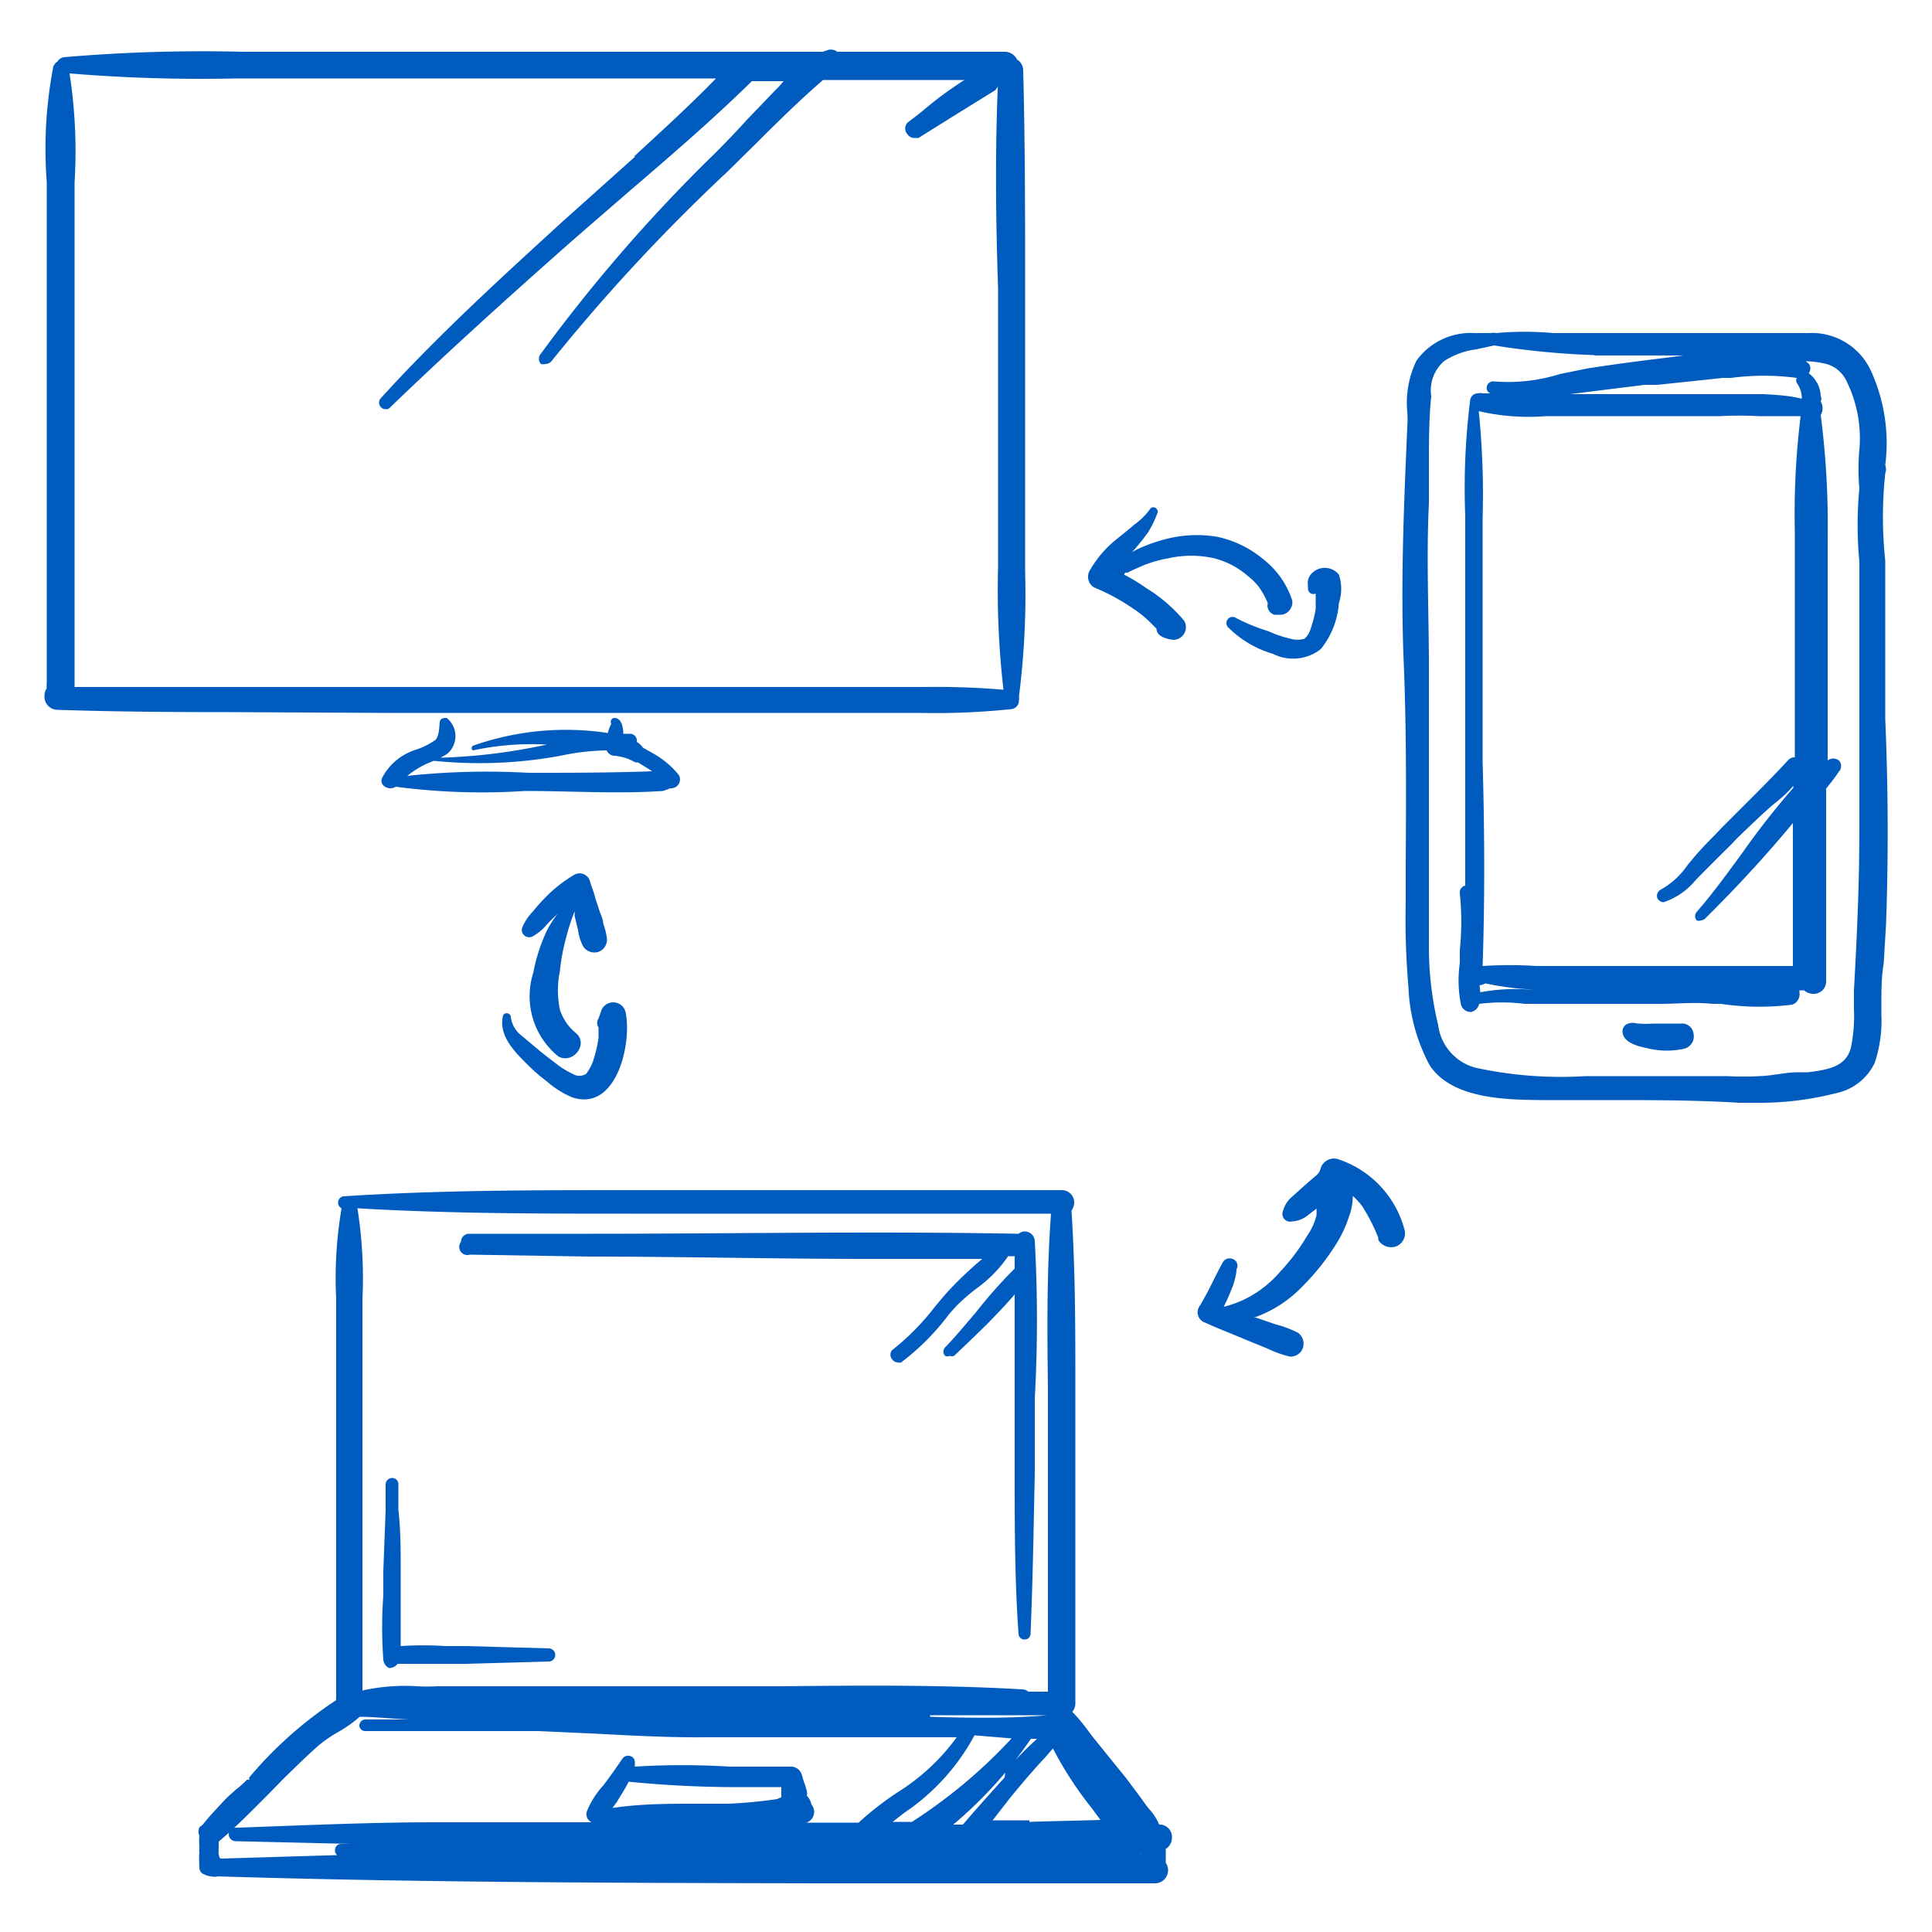
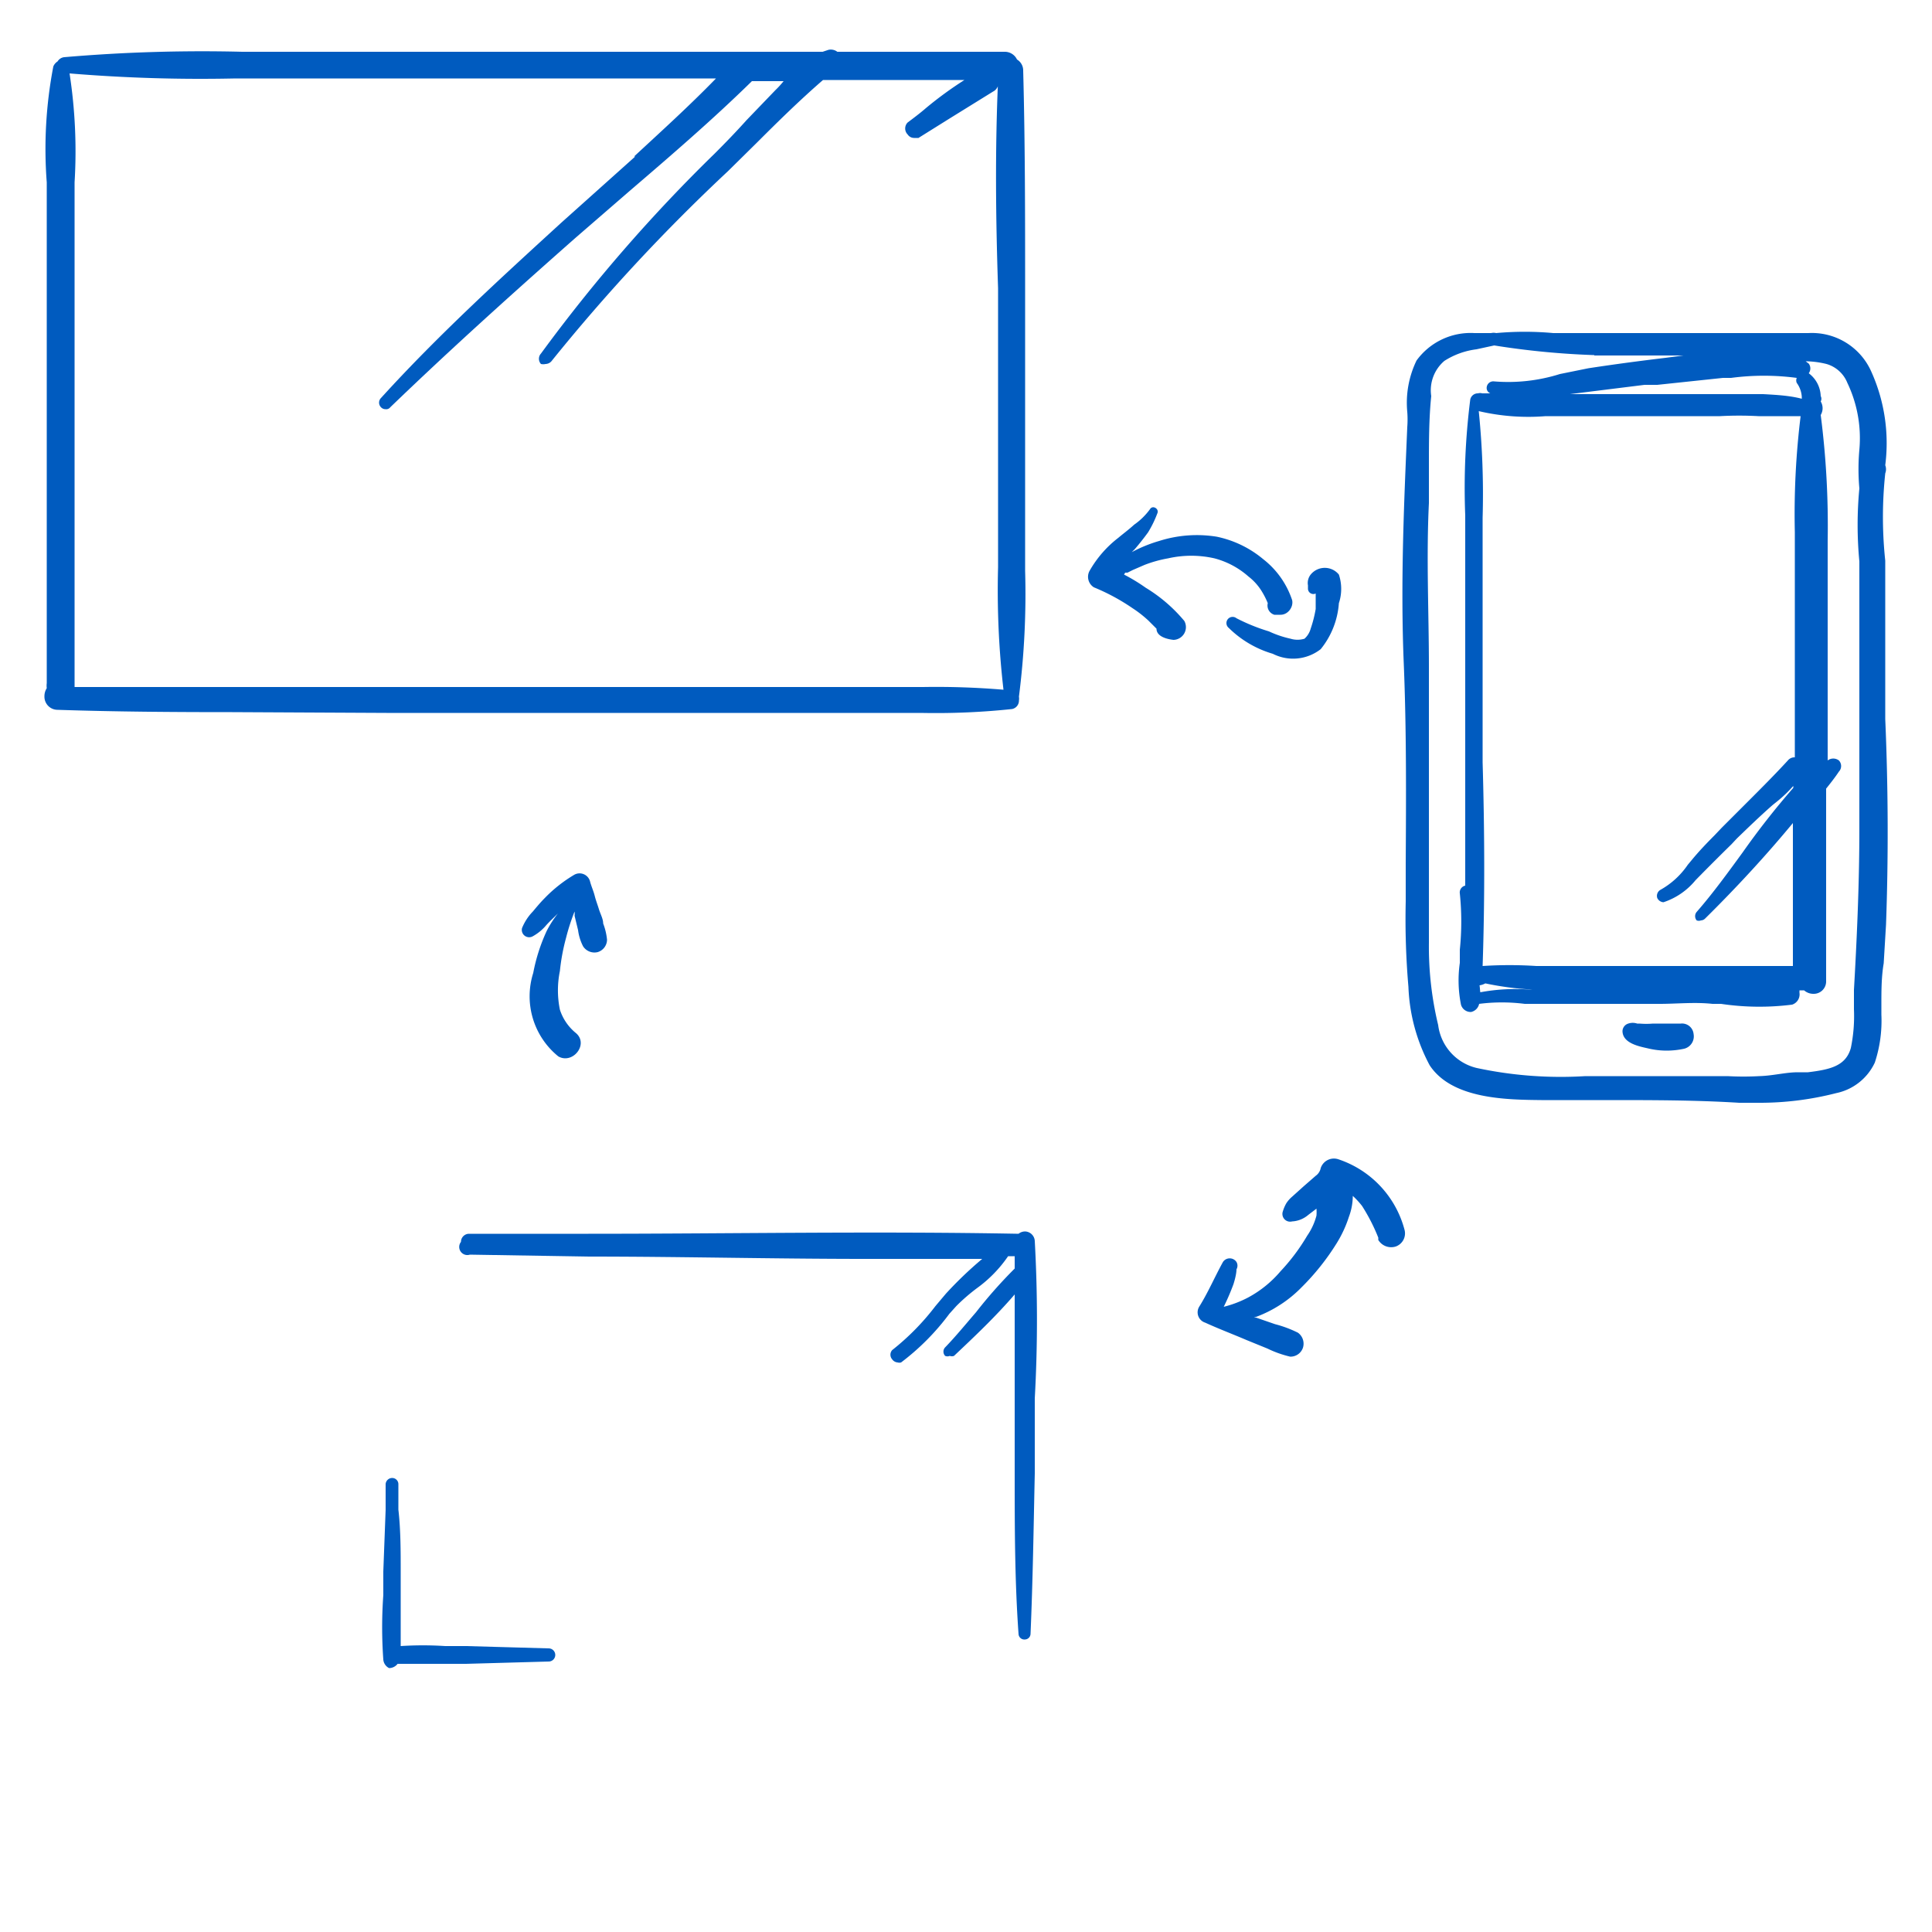
<svg xmlns="http://www.w3.org/2000/svg" viewBox="0 0 50 50">
  <defs>
    <style>.cls-1{fill:#005bbf;}</style>
  </defs>
  <g id="Ebene_2" data-name="Ebene 2">
    <path class="cls-1" d="M29.12,14.82h.06l.14-.07.3-.13a3.25,3.25,0,0,1,.61-.17,2.7,2.7,0,0,1,1.2,0,2.15,2.15,0,0,1,.88.47,1.42,1.42,0,0,1,.33.36,2.06,2.06,0,0,1,.17.33.25.25,0,0,0,.17.3l.16,0c.2,0,.34-.21.3-.38a2.23,2.23,0,0,0-.75-1.06,2.74,2.74,0,0,0-1.2-.58A3.22,3.22,0,0,0,30,14a3.65,3.65,0,0,0-.71.29h0l.08-.08c.12-.14.23-.28.34-.43a2.78,2.78,0,0,0,.24-.49c.06-.12-.12-.23-.19-.11a1.73,1.73,0,0,1-.41.4c-.13.12-.28.23-.41.34a2.86,2.86,0,0,0-.74.85.32.32,0,0,0,.11.43,5.36,5.36,0,0,1,1,.54,3,3,0,0,1,.41.32l.21.21c0,.2.26.27.44.29a.33.33,0,0,0,.28-.49,4,4,0,0,0-1-.86,4.65,4.65,0,0,0-.56-.34l0,0Z" />
    <path class="cls-1" d="M32.84,16.34A4.92,4.92,0,0,1,32,16a.16.16,0,0,0-.2.25,2.7,2.7,0,0,0,1.14.67,1.16,1.16,0,0,0,1.24-.12,2.12,2.12,0,0,0,.47-1.19,1.17,1.17,0,0,0,0-.74.47.47,0,0,0-.73,0,.35.35,0,0,0-.07.28v.09a.14.14,0,0,0,.2.12h0c0,.14,0,.27,0,.4a3.18,3.18,0,0,1-.13.51.54.54,0,0,1-.16.26.62.62,0,0,1-.36,0A2.66,2.66,0,0,1,32.84,16.34ZM34,15.14Z" />
    <path class="cls-1" d="M14.65,24.27a5.39,5.39,0,0,1,.22-.68.52.52,0,0,1,0,.11l.09.37a1.28,1.28,0,0,0,.13.42.35.35,0,0,0,.38.15.34.34,0,0,0,.24-.32,1.6,1.6,0,0,0-.1-.42c0-.12-.07-.24-.11-.37s-.08-.23-.11-.35-.09-.25-.12-.37a.28.28,0,0,0-.41-.17,3.65,3.65,0,0,0-.76.6c-.11.11-.21.23-.31.35a1.33,1.33,0,0,0-.28.43.19.19,0,0,0,.28.21,1.23,1.23,0,0,0,.35-.29c.1-.11.2-.2.3-.3a2.66,2.66,0,0,0-.29.45,4.62,4.62,0,0,0-.35,1.09,2,2,0,0,0,.65,2.16c.37.21.79-.31.46-.6a1.29,1.29,0,0,1-.42-.61,2.49,2.49,0,0,1,0-1A5.28,5.28,0,0,1,14.65,24.27Z" />
-     <path class="cls-1" d="M13.22,26.32c0-.11-.19-.15-.21,0-.09.48.28.87.59,1.18s.38.35.58.51a2.38,2.38,0,0,0,.63.39c1.15.38,1.55-1.4,1.38-2.21a.33.33,0,0,0-.64,0l-.06.17a.2.2,0,0,0,0,.23v.27a3.13,3.13,0,0,1-.12.53,1.16,1.16,0,0,1-.2.4.32.32,0,0,1-.35,0,2.08,2.08,0,0,1-.46-.29c-.16-.12-.32-.24-.47-.37l-.43-.36A.71.71,0,0,1,13.22,26.32Z" />
    <path class="cls-1" d="M34.63,30a.36.36,0,0,0-.45.23.32.32,0,0,1-.13.2l-.31.27-.3.27a.8.8,0,0,0-.15.17,1,1,0,0,0-.09.21.2.2,0,0,0,.24.26h0a.7.7,0,0,0,.42-.17l.21-.16a1.16,1.16,0,0,1,0,.18,1.64,1.64,0,0,1-.24.52,5.14,5.14,0,0,1-.69.92,2.89,2.89,0,0,1-.84.68,2.82,2.82,0,0,1-.63.24,6,6,0,0,0,.25-.58s0,0,0,0S32,33,32,32.85h0a.19.19,0,0,0,0-.19.21.21,0,0,0-.35,0c-.21.38-.38.78-.61,1.15a.28.28,0,0,0,.15.42c.35.16.72.3,1.07.45l.54.22a2.78,2.78,0,0,0,.59.21.34.34,0,0,0,.33-.23.35.35,0,0,0-.13-.39,3,3,0,0,0-.59-.22l-.55-.19,0,0,.06,0a3.2,3.2,0,0,0,1.17-.76,6.24,6.24,0,0,0,.91-1.14,3.08,3.08,0,0,0,.32-.69,1.55,1.55,0,0,0,.1-.54,2.05,2.05,0,0,1,.24.26,4.85,4.85,0,0,1,.42.82l0,.06a.39.39,0,0,0,.45.17.36.36,0,0,0,.23-.43A2.63,2.63,0,0,0,34.63,30Zm1.21,1.58Z" />
-     <path class="cls-1" d="M30,47.22a1.36,1.36,0,0,0-.24-.38l-.06-.07-.24-.33L29.13,46l-.39-.48-.46-.57-.12-.16a4.63,4.63,0,0,0-.41-.49.33.33,0,0,0,.08-.22c0-1.68,0-3.38,0-5,0-.49,0-1,0-1.45s0-1.14,0-1.7c0-1.51,0-3.07-.1-4.6a.37.37,0,0,0,.07-.2.32.32,0,0,0-.32-.33c-2.16,0-4.35,0-6.47,0l-2.83,0H16.33c-2.44,0-5,0-7.43.16a.16.16,0,0,0-.15.16.16.16,0,0,0,.09.15,10.71,10.71,0,0,0-.14,2.34v10.3a.24.24,0,0,0,0,.09,10.4,10.4,0,0,0-2.25,2l0,.06-.06,0a2.26,2.26,0,0,1-.28.25c-.11.1-.22.19-.32.3l-.12.13c-.14.15-.29.31-.42.48l-.09.07,0,0a.28.28,0,0,0,0,.22,1.07,1.07,0,0,0,0,.25.22.22,0,0,0,0,.08.34.34,0,0,0,0,.1,1.87,1.87,0,0,0,0,.34h0a.13.13,0,0,0,0,.06.18.18,0,0,0,.13.17.41.41,0,0,0,.18.05.29.29,0,0,0,.16,0c5.21.16,10.49.17,15.61.18h7.36c.43,0,.87,0,1.31,0a.34.34,0,0,0,.32-.34.35.35,0,0,0-.06-.19c0-.12,0-.24,0-.36a.34.34,0,0,0,.16-.29A.32.32,0,0,0,30,47.22ZM26.84,45a9.27,9.27,0,0,0-.82.84L26,46c-.38.42-.74.82-1.08,1.22h-.25A11,11,0,0,0,26.68,45Zm-.2,2.11h-.95v0l.45-.58c.28-.34.59-.71.91-1.05l.07-.08.13-.15a9.44,9.44,0,0,0,1,1.54l.23.31C27.84,47.12,27.24,47.13,26.64,47.15Zm-2.57-2.72-.87,0,3.9,0,0,0C26.11,44.48,25.07,44.46,24.07,44.43Zm-6,0h2.74l-1,0-1.5,0c-.73,0-1.47,0-2.19,0Zm8.11.6a13.27,13.27,0,0,1-2.58,2.16H23.1l.31-.24a5.62,5.62,0,0,0,1.81-2Zm-6.07,1.57h0a12.1,12.1,0,0,1-1.26.12l-.82,0c-.71,0-1.45,0-2.18.11l.11-.15c.11-.18.22-.35.31-.53a28.48,28.48,0,0,0,3.06.14h.89c0,.07,0,.13,0,.2s0,0,0,.06Zm.43.6h0Zm-4.91,0,.1,0h-.15Zm10.61.78h.27l1.36,0,.84,0,.16,0c-.77,0-1.55,0-2.31,0Zm3.29,0a.17.17,0,0,1,0,.07h0ZM16.33,31.41c.63,0,1.25,0,1.87,0H21l3.5,0,2.7,0c-.11,1.49-.1,3-.08,4.47,0,.56,0,1.13,0,1.7s0,1,0,1.45c0,1.55,0,3.16,0,4.75h-.51a.23.23,0,0,0-.16-.06c-2.06-.12-4.17-.1-6.21-.08l-2.46,0H11.31a4.34,4.34,0,0,1-.51,0,5.12,5.12,0,0,0-1.42.11V33.63a11.57,11.57,0,0,0-.13-2.36C11.61,31.41,14,31.41,16.33,31.41ZM5.66,48a.45.45,0,0,1,0-.11.22.22,0,0,1,0-.08c0-.05,0-.1,0-.15l0,0c.44-.37.85-.79,1.25-1.19L7.37,46c.29-.28.58-.57.89-.84a3.39,3.39,0,0,1,.5-.34,3.44,3.44,0,0,0,.55-.39l0,0c.43,0,.87.06,1.32.07l-.47,0-.72,0a.16.16,0,0,0-.14.16.15.15,0,0,0,.15.14h1.24c1.06,0,2.16,0,3.24,0l1.33.06c1,.05,2,.11,3,.1h1.87c1.52,0,3.08,0,4.63,0a5.44,5.44,0,0,1-1.54,1.43,8.28,8.28,0,0,0-1,.78H20.87a.3.3,0,0,0,.18-.17A.3.3,0,0,0,21,46.7a.47.47,0,0,0-.12-.23.24.24,0,0,0,0-.12,1.83,1.83,0,0,0-.08-.25l-.05-.17a.29.29,0,0,0-.29-.21c-.52,0-1.06,0-1.58,0a20,20,0,0,0-2.45,0s0-.07,0-.11a.16.16,0,0,0-.11-.16.18.18,0,0,0-.21.06c-.17.25-.33.48-.5.7a2.24,2.24,0,0,0-.41.64.23.23,0,0,0,.11.31l-4,0c-1.72,0-3.47.08-5.16.14H6.09a.18.18,0,0,0-.17.17.18.18,0,0,0,.17.18l3,.07-.27,0a.16.16,0,0,0-.15.17.14.14,0,0,0,.06.12l-3,.09C5.67,48.11,5.67,48,5.66,48Zm5.92.05c.61,0,1.24-.09,1.86-.11,1.23,0,2.49,0,3.7,0l1,0,1.13,0,1.66,0H18l-6.85,0Z" />
    <path class="cls-1" d="M10.07,43.17a.28.28,0,0,0,.22-.11l.52,0,.71,0,.54,0L14.2,43a.17.17,0,0,0,0-.34l-2.14-.06-.54,0a8.83,8.83,0,0,0-1.15,0c0-.44,0-.89,0-1.32l0-.61c0-.53,0-1.08-.06-1.6l0-.66a.16.16,0,0,0-.16-.16.17.17,0,0,0-.17.16h0l0,.67-.06,1.59c0,.2,0,.4,0,.61a11.64,11.64,0,0,0,0,1.67A.27.27,0,0,0,10.07,43.17Z" />
    <path class="cls-1" d="M12.16,32.47l3.09.05c2.36,0,4.76.06,7.17.06,1,0,2,0,3,0l0,0a9.94,9.94,0,0,0-.94.9l-.27.32a6.36,6.36,0,0,1-1.12,1.14.18.18,0,0,0,0,.24.19.19,0,0,0,.14.08.16.16,0,0,0,.09,0h0A6.22,6.22,0,0,0,24.57,34l.18-.2a4.86,4.86,0,0,1,.53-.46,3.36,3.36,0,0,0,.81-.83h.17c0,.1,0,.21,0,.32a12.21,12.21,0,0,0-1,1.13c-.26.3-.52.62-.8.91a.16.16,0,0,0,0,.22.15.15,0,0,0,.12,0,.15.15,0,0,0,.11,0h0c.54-.51,1.06-1,1.57-1.59,0,.9,0,1.81,0,2.69,0,.35,0,.69,0,1s0,.62,0,.93c0,1.36,0,2.78.1,4.17a.15.15,0,0,0,.16.14h0a.15.15,0,0,0,.15-.14h0c.06-1.39.08-2.8.11-4.16,0-.32,0-.63,0-.94s0-.69,0-1a36.87,36.87,0,0,0,0-4.07.26.26,0,0,0-.25-.25.27.27,0,0,0-.17.06c-3.71-.07-7.48,0-11.13,0l-3.09,0a.21.21,0,0,0-.21.21A.21.21,0,0,0,12.16,32.47Z" />
    <path class="cls-1" d="M48.79,18.61c0-.63,0-1.28,0-1.91,0-.42,0-.86,0-1.29s0-.61,0-.9a10.69,10.69,0,0,1,0-2.26.29.29,0,0,0,0-.21,4.5,4.5,0,0,0-.36-2.42,1.68,1.68,0,0,0-1.63-1c-.8,0-1.62,0-2.41,0H42.59l-1,0-1.09,0h-.3a8.14,8.14,0,0,0-1.48,0,.28.28,0,0,0-.13,0l-.43,0a1.73,1.73,0,0,0-1.5.71,2.51,2.51,0,0,0-.24,1.33,2.54,2.54,0,0,1,0,.39c-.08,1.89-.18,4-.09,6.14.07,1.71.06,3.46.05,5.14v1a20.4,20.4,0,0,0,.07,2.21A4.67,4.67,0,0,0,37,27.57c.58.88,2,.89,2.89.9h1.74c1.11,0,2.26,0,3.38.07l.51,0a7.93,7.93,0,0,0,2-.25,1.42,1.42,0,0,0,1-.79,3.45,3.45,0,0,0,.17-1.24V26c0-.36,0-.72.06-1.07l.06-1C48.87,22.27,48.87,20.47,48.79,18.61ZM40,10.77h0c.71,0,1.46,0,2.22,0s1.56,0,2.29,0a9.21,9.21,0,0,1,1,0c.29,0,.58,0,.88,0h.21a20.71,20.71,0,0,0-.15,3v.32c0,1.24,0,2.48,0,3.71V19.6a.22.22,0,0,0-.18.08c-.34.37-.7.73-1.05,1.08l-.66.66-.19.2c-.2.2-.41.42-.59.64l-.1.12a2.09,2.09,0,0,1-.71.65.18.18,0,0,0-.08.21.19.19,0,0,0,.16.11h0a1.8,1.8,0,0,0,.83-.57q.47-.48.93-.93l.14-.15c.3-.29.61-.59.93-.87l.1-.08a3.32,3.32,0,0,0,.43-.41v.05a20.42,20.42,0,0,0-1.31,1.67c-.38.52-.77,1.06-1.19,1.54a.17.17,0,0,0,0,.22.15.15,0,0,0,.11,0,.16.16,0,0,0,.11-.05h0c.84-.83,1.6-1.66,2.27-2.47,0,.92,0,1.83,0,2.73V25c-.65,0-1.31,0-2,0s-1.11,0-1.67,0c-.79,0-1.59,0-2.37,0q-.3,0-.6,0a10.75,10.75,0,0,0-1.39,0c.06-1.76.05-3.54,0-5.27,0-.66,0-1.32,0-2V13.4a21.22,21.22,0,0,0-.1-2.76A5.63,5.63,0,0,0,40,10.77ZM38.29,25.5v0a.44.44,0,0,0,.15-.05,8,8,0,0,0,1.21.16h-.08a4.88,4.88,0,0,0-1.26.07C38.3,25.61,38.3,25.55,38.29,25.5Zm7.34-15.3c-.34,0-.69,0-1.05,0-.6,0-1.22,0-1.82,0h-.4c-.56,0-1.15,0-1.73,0l1.93-.24.33,0,1.7-.18.21,0a6.45,6.45,0,0,1,1.7,0,.16.16,0,0,0,0,.13h0a.68.68,0,0,1,.13.36v.05C46.33,10.24,46,10.22,45.63,10.2Zm-4.37-1,.79,0c.61,0,1.22,0,1.82,0l-.3,0-.46.06c-.59.07-1.28.16-2,.27l-.74.15a4.46,4.46,0,0,1-1.71.19.17.17,0,0,0-.18.13.15.15,0,0,0,.09.18l-.21,0a.2.2,0,0,0-.11,0,.2.2,0,0,0-.2.16h0a18.24,18.24,0,0,0-.13,3v.58c0,.82,0,1.65,0,2.47v1.31c0,.66,0,1.32,0,2,0,1.06,0,2.14,0,3.22h0a.18.18,0,0,0-.14.2h0a7.13,7.13,0,0,1,0,1.46v.13c0,.07,0,.14,0,.21A3.19,3.19,0,0,0,37.81,26a.26.26,0,0,0,.26.19h0a.27.27,0,0,0,.21-.21,4.66,4.66,0,0,1,1.18,0l.53,0,.6,0c.44,0,.9,0,1.36,0h.3l.7,0c.45,0,.91-.05,1.37,0h.22A6.73,6.73,0,0,0,46.38,26a.28.28,0,0,0,.19-.31s0,0,0-.06h.12a.36.36,0,0,0,.24.09h0a.32.32,0,0,0,.33-.32V24c0-1.18,0-2.38,0-3.59.12-.15.23-.29.33-.44a.21.21,0,0,0,0-.29.24.24,0,0,0-.29,0c0-.57,0-1.15,0-1.72,0-1.2,0-2.41,0-3.61V14a22.43,22.43,0,0,0-.18-3.26h0a.34.34,0,0,0,0-.35l0,0a.15.15,0,0,0,0-.14.77.77,0,0,0-.31-.59l0,0a.21.21,0,0,0,0-.25l-.08-.06a2.35,2.35,0,0,1,.54.07.83.83,0,0,1,.54.49,3.32,3.32,0,0,1,.31,1.73,5.62,5.62,0,0,0,0,1,10,10,0,0,0,0,1.89c0,.81,0,1.62,0,2.41V17c0,.79,0,1.58,0,2.35s0,1.41,0,2.11c0,1.47-.07,2.93-.14,4.16,0,.17,0,.34,0,.5a4.06,4.06,0,0,1-.08,1c-.13.47-.54.56-1.11.63l-.26,0c-.32,0-.64.09-1,.1a7.49,7.49,0,0,1-.82,0l-.48,0c-.55,0-1.1,0-1.64,0l-.94,0h-.62a10.38,10.38,0,0,1-2.81-.21,1.31,1.31,0,0,1-1-1.11,8.65,8.65,0,0,1-.24-2.13c0-.94,0-1.9,0-2.83,0-.76,0-1.55,0-2.32s0-1.32,0-2c0-1.38-.07-2.82,0-4.23l0-1c0-.58,0-1.18.06-1.77a1,1,0,0,1,.34-.91,2,2,0,0,1,.83-.3l.46-.1h0A20.71,20.71,0,0,0,41.26,9.19Z" />
    <path class="cls-1" d="M42.64,27.13a2.07,2.07,0,0,0,.5.06,2.14,2.14,0,0,0,.45-.05.33.33,0,0,0,.24-.38.3.3,0,0,0-.33-.27l-.72,0a2.11,2.11,0,0,1-.35,0h-.06a.36.36,0,0,0-.23,0,.21.21,0,0,0-.15.2h0C42,27,42.42,27.08,42.64,27.13Z" />
    <path class="cls-1" d="M10,18.45l4,0c2,0,4.08,0,6.16,0H21l2.12,0h.71a18.63,18.63,0,0,0,2.36-.1.22.22,0,0,0,.18-.22.3.3,0,0,0,0-.1,21,21,0,0,0,.16-3.26V10c0-.84,0-1.7,0-2.54,0-1.85,0-3.76-.05-5.63a.33.33,0,0,0-.16-.29A.35.35,0,0,0,26,1.34c-1.43,0-2.88,0-4.33,0a.28.28,0,0,0-.23-.05l-.15.05H17.54l-3.72,0h-6c-.51,0-1,0-1.55,0a41.76,41.76,0,0,0-4.61.14.23.23,0,0,0-.17.11.28.28,0,0,0-.11.13h0a11.31,11.31,0,0,0-.17,3c0,.32,0,.63,0,.93V12c0,1.87,0,3.79,0,5.68a.51.51,0,0,0,0,.13.39.39,0,0,0-.06.21.34.34,0,0,0,.34.35c1.5.05,3,.06,4.52.06Zm6.44-14.4L14.53,5.76C13,7.16,11.34,8.67,9.86,10.3a.17.17,0,0,0,0,.24.16.16,0,0,0,.12.05.13.13,0,0,0,.12-.05h0c1.37-1.32,2.85-2.67,4.8-4.39l1.42-1.23c1.05-.9,2.13-1.83,3.14-2.82h.82l0,0a2.4,2.4,0,0,1-.21.23l-.75.78c-.26.29-.54.58-.82.86A41.33,41.33,0,0,0,14,9.15a.2.2,0,0,0,0,.27.28.28,0,0,0,.12,0,.21.21,0,0,0,.15-.07h0a47.63,47.63,0,0,1,4.57-4.92l.74-.73c.55-.55,1.12-1.11,1.72-1.63h.39l3.27,0a9.67,9.67,0,0,0-1,.73c-.15.13-.31.25-.47.37a.22.22,0,0,0,0,.31.2.2,0,0,0,.17.09l.11,0,.8-.5,1.13-.7a.25.25,0,0,0,.13-.29h0c-.08,1.79-.06,3.61,0,5.38,0,.83,0,1.69,0,2.53v4c0,.23,0,.46,0,.69a22.42,22.42,0,0,0,.14,3.17,20.75,20.75,0,0,0-2.08-.07h-.71l-2.12,0h-.91c-2.08,0-4.15,0-6.16,0l-4,0c-2.65,0-5.37,0-8.06,0,0-1.89,0-3.8,0-5.66V5.72c0-.31,0-.63,0-1a13.21,13.21,0,0,0-.13-2.82,41.09,41.09,0,0,0,4.3.13h7.71l3.72,0h1C17.83,2.75,17.11,3.4,16.41,4.05Z" />
-     <path class="cls-1" d="M17.35,20.4a.23.23,0,0,0,.22-.34,2.31,2.31,0,0,0-.7-.58l-.23-.13a.57.57,0,0,0-.16-.15.18.18,0,0,0-.16-.21h-.19c0-.2-.06-.41-.23-.41a.1.1,0,0,0-.08.15s-.07.14-.09.24a7.22,7.22,0,0,0-3.49.33.07.07,0,0,0,0,.12,7.22,7.22,0,0,1,1.91-.15,15,15,0,0,1-2.75.34l.16-.09a.6.6,0,0,0,0-.94c-.06,0-.14,0-.17.07s0,.36-.12.5a2,2,0,0,1-.53.26,1.48,1.48,0,0,0-.85.72c-.09.21.19.34.35.23a17,17,0,0,0,3.35.11c1.18,0,2.4.08,3.57,0ZM13.67,20a19.26,19.26,0,0,0-3.13.08,2.33,2.33,0,0,1,.69-.39h0a11.57,11.57,0,0,0,3.27-.13,6.18,6.18,0,0,1,1.2-.14.23.23,0,0,0,.21.14,1.27,1.27,0,0,1,.53.17l.07,0,.13.08.24.15C15.81,20,14.73,20,13.67,20Z" />
  </g>
</svg>